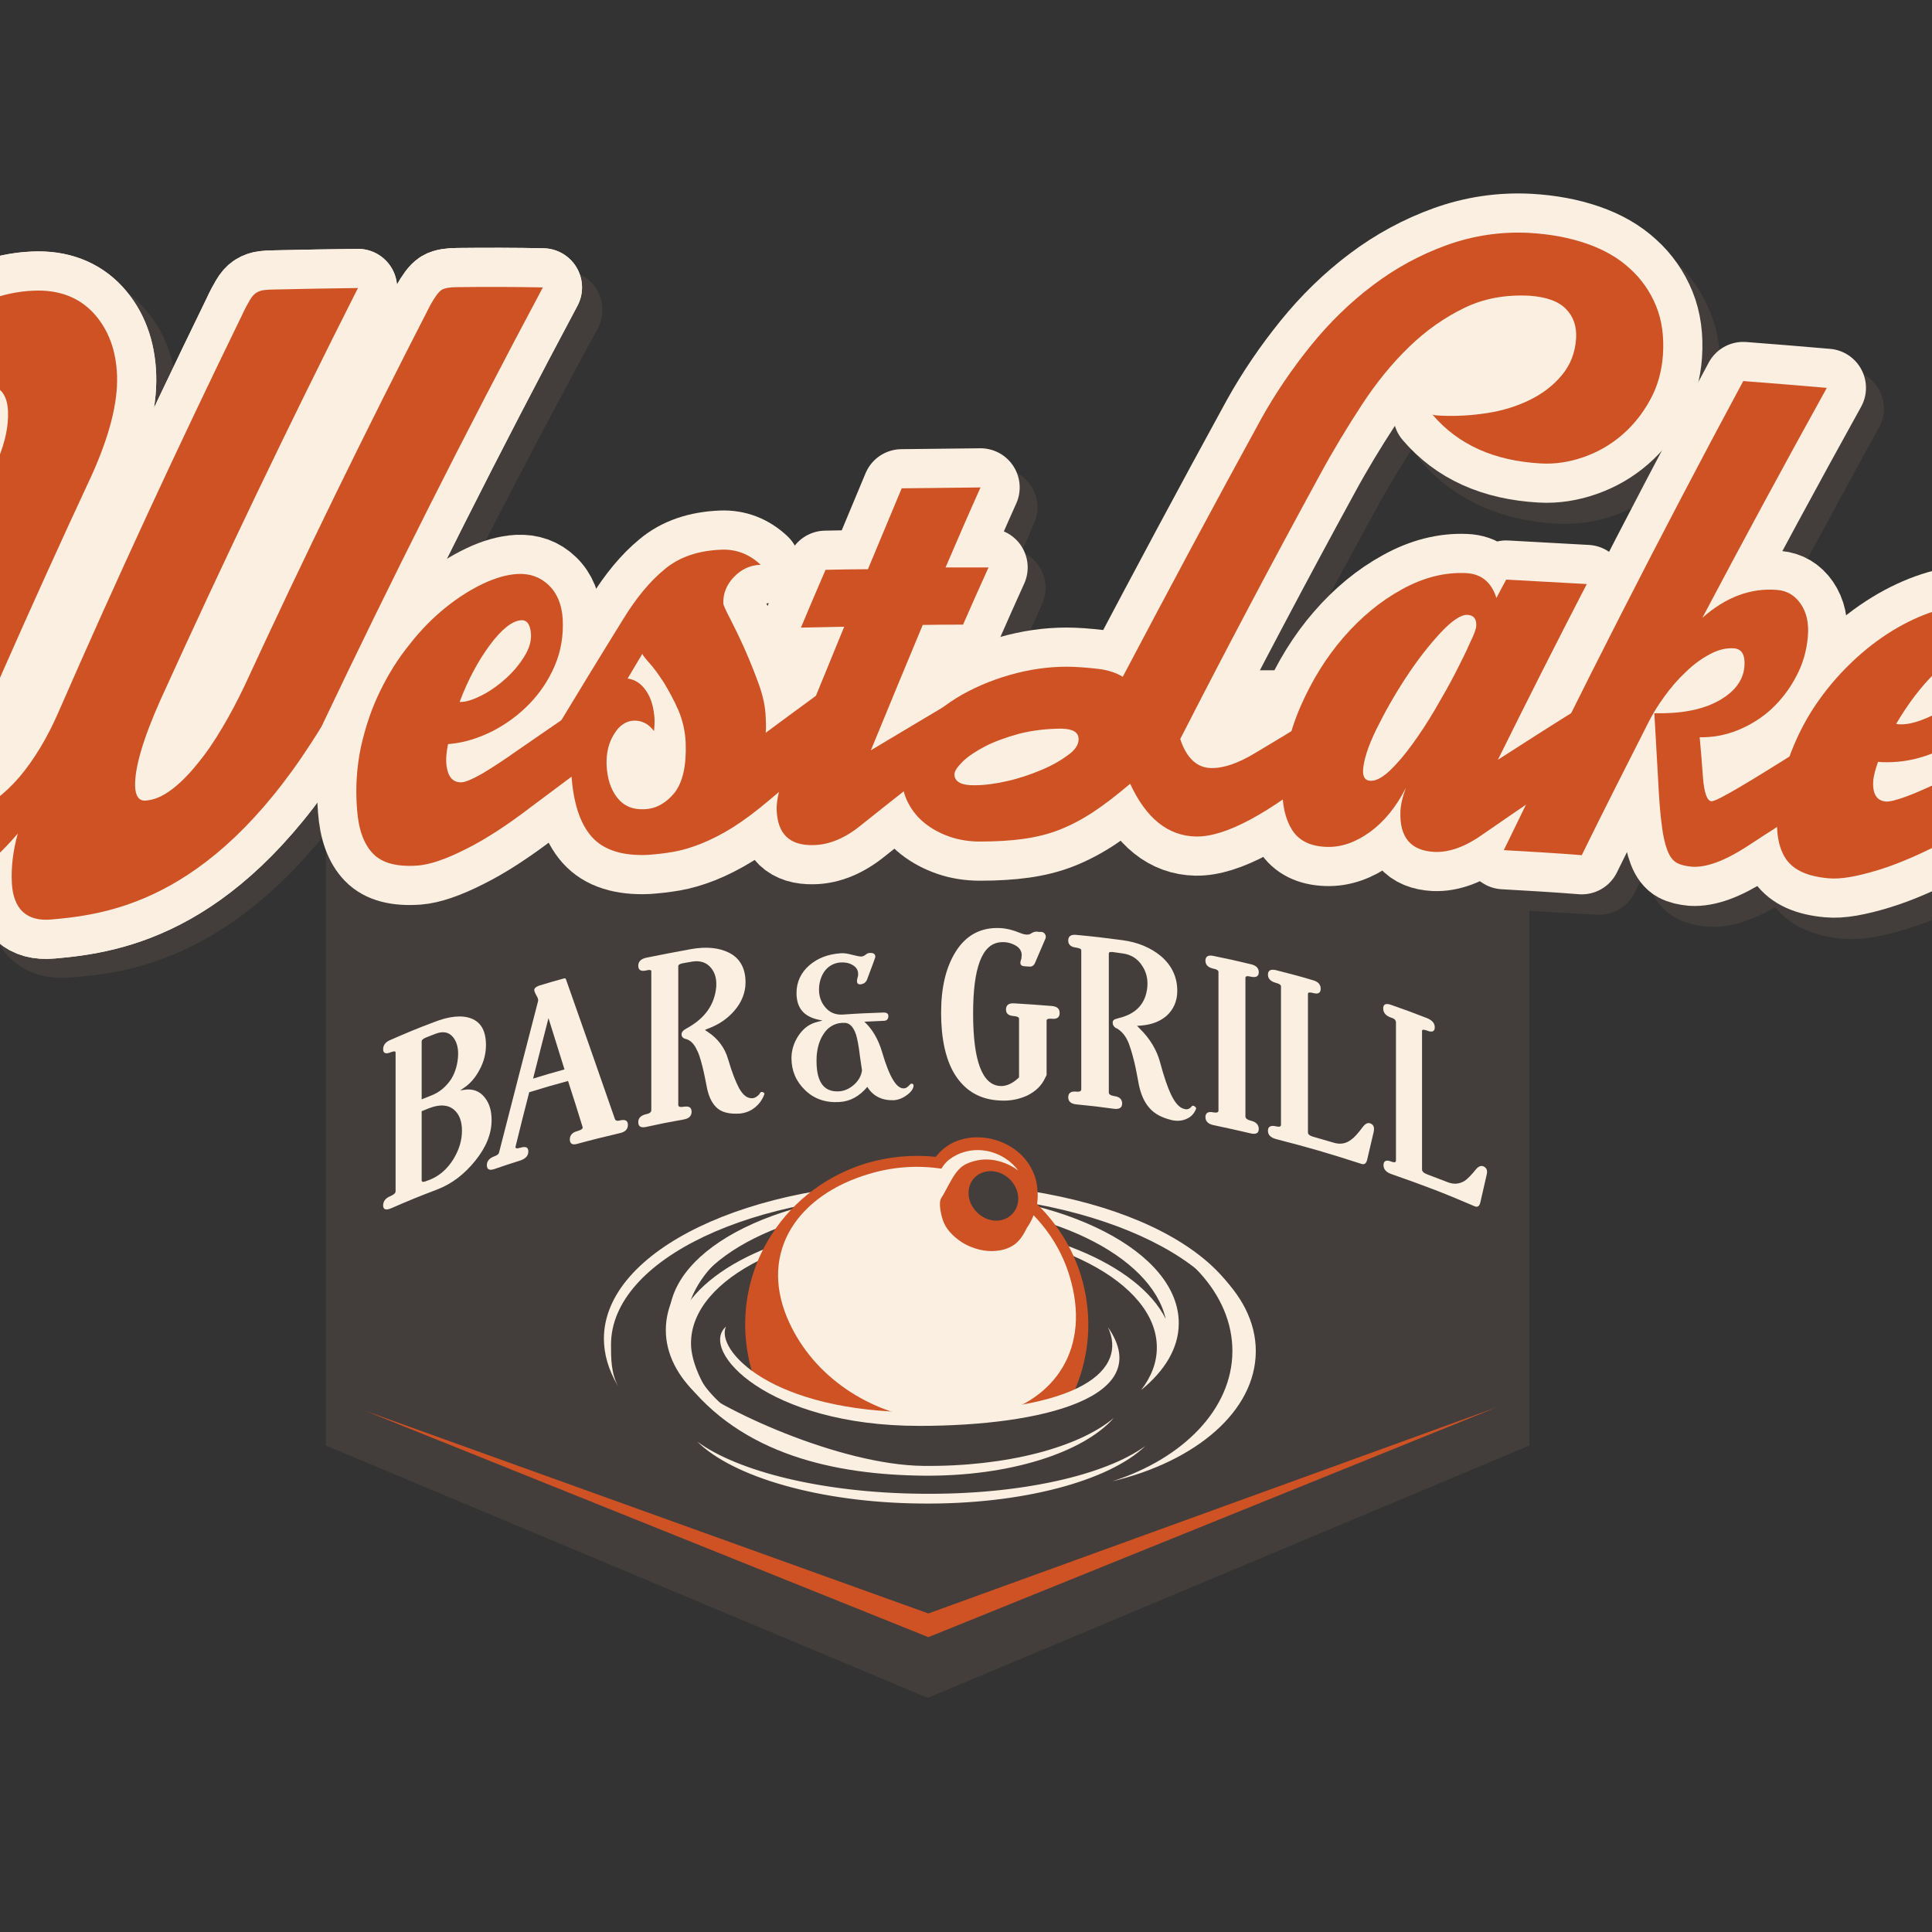
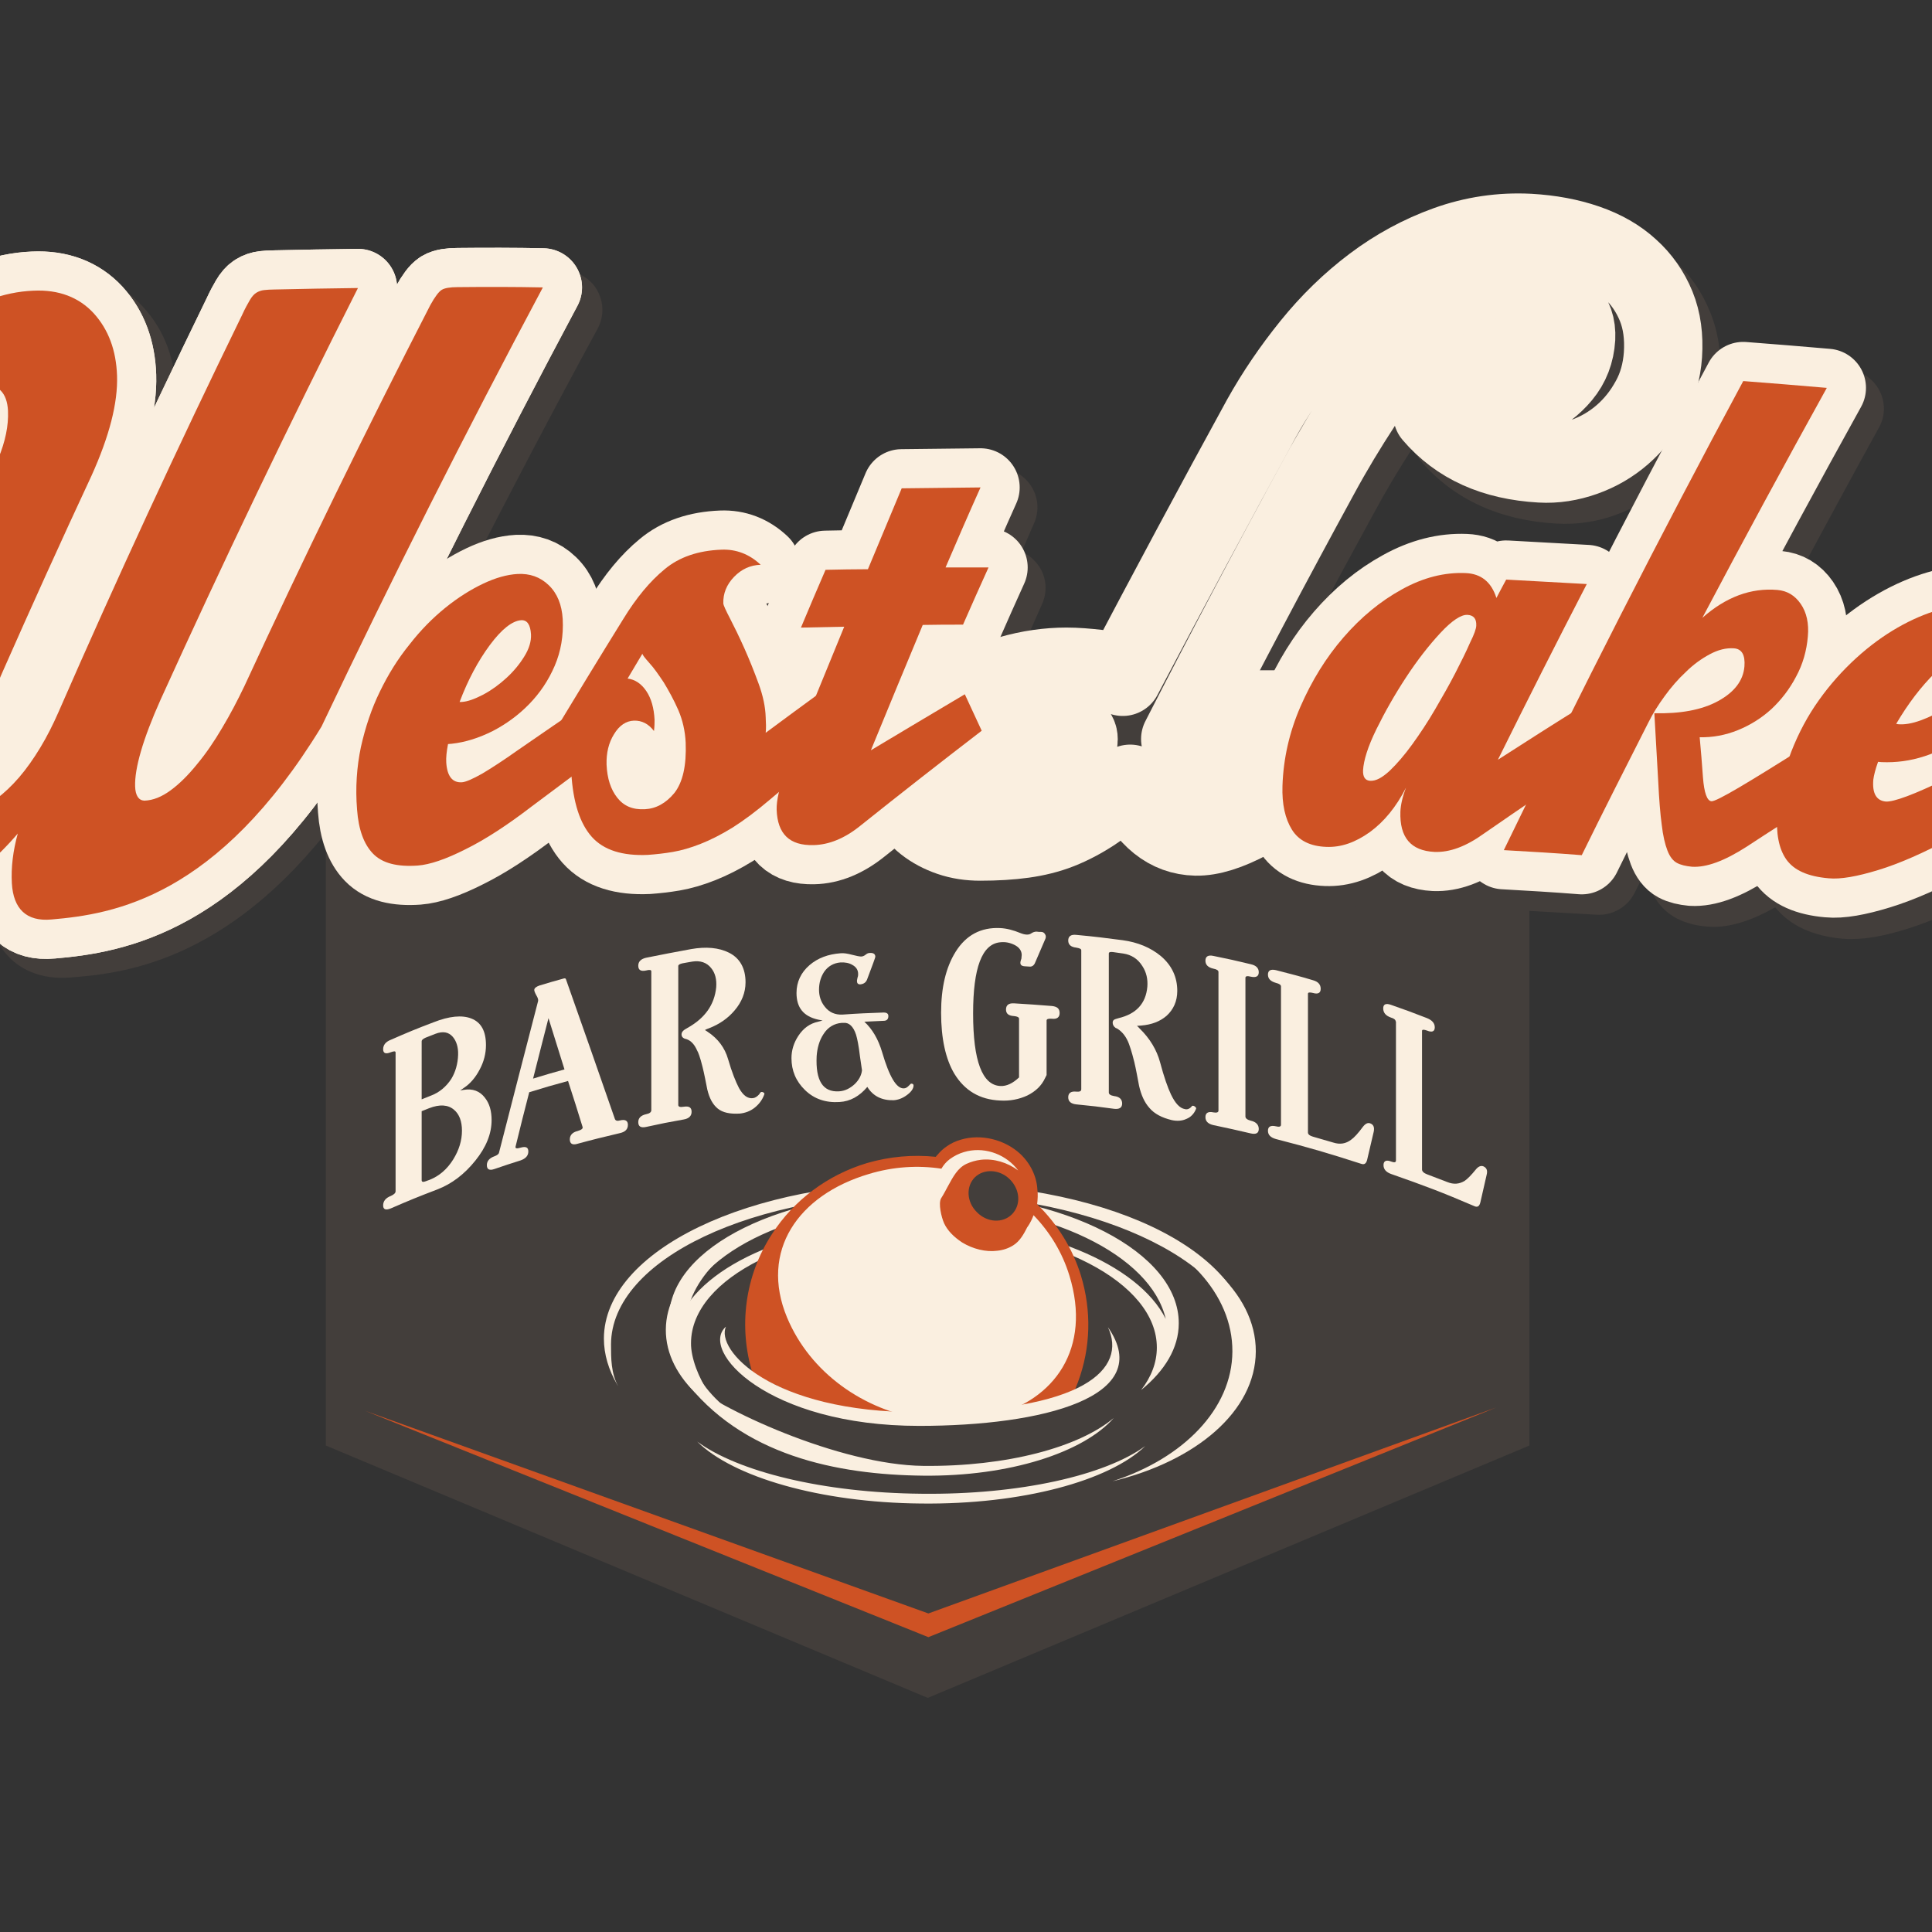
<svg xmlns="http://www.w3.org/2000/svg" version="1.1" id="layer" x="0px" y="0px" viewBox="0 0 652 652" style="enable-background:new 0 0 652 652;" xml:space="preserve">
  <rect x="0" y="0" width="652" height="652" fill="#333333" stroke="none" />
  <style type="text/css"> .st0{fill:#433E3B;} .st1{fill:none;stroke:#433E3B;stroke-width:1.283;stroke-miterlimit:22.926;} .st2{fill-rule:evenodd;clip-rule:evenodd;fill:#CE5224;} .st3{fill:#FAEFE0;} .st4{fill:#CE5224;} .st5{fill:none;stroke:#FAEFE0;stroke-width:26.435;stroke-linecap:round;stroke-linejoin:round;} .st6{fill-rule:evenodd;clip-rule:evenodd;fill:#FAEFE0;} </style>
  <polygon class="st0" points="467.3,217.8 449.2,225 434.6,222.3 410.8,233.6 393.1,228.2 382.9,229.5 362.1,223.7 357.3,218.2 313.1,207.4 268.9,218.2 264,223.7 243.2,229.5 233.1,228.2 215.4,233.6 191.5,222.3 176.9,225 158.8,217.8 110.7,198.4 110.7,487.4 313.1,572.3 515.5,487.4 515.5,198.4 " />
  <polygon class="st1" points="467.3,217.8 449.2,225 434.6,222.3 410.8,233.6 393.1,228.2 382.9,229.5 362.1,223.7 357.3,218.2 313.1,207.4 268.9,218.2 264,223.7 243.3,229.5 233.1,228.2 215.4,233.6 191.5,222.3 177,225 158.8,217.8 110.6,198.4 110.6,487.4 313.1,572.3 515.5,487.4 515.5,198.4 " />
  <polygon class="st2" points="313.3,544.5 123.2,476.1 313.3,552.5 504.9,475 " />
  <g>
    <path class="st3" d="M357.2,451.2c-0.1,12.6-20.2,22.5-44.9,22.3c-24.7-0.3-44.8-10.6-44.7-23.2c0.1-12.6,20.2-22.5,44.9-22.3 C337.3,428.3,357.3,438.6,357.2,451.2 M312.5,430.5c-20-0.2-36.3,8.7-36.4,19.9c-0.1,11.2,16.2,17.5,36.2,17.7s36.3-5.8,36.3-17 C348.7,439.9,332.5,430.7,312.5,430.5" />
    <path class="st3" d="M231.2,448.8c0.1-16,13.7-29.8,33.4-36.2c-23.3,5.6-39.8,19.6-39.9,36.1c-0.1,16.5,16.3,30.8,39.6,36.9 C244.6,478.9,231.1,464.9,231.2,448.8" />
    <path class="st3" d="M415.9,456.1c-0.1,19.4-16.6,36.1-40.5,43.8c28.3-6.8,48.3-23.7,48.4-43.8c0.1-20-19.8-37.4-48-44.8 C399.7,419.6,416,436.6,415.9,456.1" />
    <path class="st3" d="M311.6,494.7c-28.2-0.3-69.3-19.2-80.9-29.4c19.4,25.9,51.8,32.4,80.9,32.7c29.1,0.3,54-7.8,64.3-19.5 C364.2,488.4,339.8,495,311.6,494.7" />
    <path class="st3" d="M310.9,504.1c-33.2-0.3-61.9-7.5-75.6-17.6c12,11.9,41.3,20.6,75.5,20.9c34.2,0.4,63.6-7.7,75.7-19.4 C372.9,497.9,344.1,504.5,310.9,504.1" />
    <path class="st3" d="M311.6,432.9c-17-0.2-30.8,6.7-30.8,15.3c0,5.5,5.5,10.4,13.9,13.2c-5.3-2.7-8.7-6.6-8.6-10.9 c0-7.9,11.5-14.2,25.5-14.1c14.1,0.1,25.4,6.7,25.4,14.6c0,4.3-3.4,8.1-8.7,10.7c8.4-2.7,14-7.5,14.1-12.9 C342.4,440.2,328.6,433.1,311.6,432.9" />
    <path class="st3" d="M309.9,495.2c-17-0.2-32.7-2.7-45.6-6.9c12.2,5.5,28.1,8.9,45.6,9.1c17.4,0.2,33.4-2.9,45.6-8.1 C342.6,493.2,326.9,495.4,309.9,495.2" />
    <path class="st3" d="M239.2,469.9c-7.9-6.7-13.5-16.8-13.4-25.1c0.1-24,38.7-43,86.2-42.5c47.5,0.5,85.9,20.3,85.8,44.3 c0,8.3-4.7,16-12.7,22.5c3.4-4.4,5.3-9.2,5.3-14.3c0.1-22-35-40.2-78.4-40.7c-43.4-0.4-78.7,17.1-78.8,39.1 C233.1,458.2,235.9,465.4,239.2,469.9 M311.9,412.2c39.3,0.4,72.3,14.4,81.5,32.9c-4.9-21.5-39.5-38.5-81.5-38.9 c-42-0.4-76.8,15.9-81.9,37.3C239.5,425.1,272.6,411.8,311.9,412.2" />
    <path class="st3" d="M311.9,424.6c26.1,0.3,47.9,10.1,54.1,23.2c-3.2-15.2-26.2-27.1-54.1-27.4c-27.9-0.3-51,11.2-54.3,26.3 C263.8,433.7,285.8,424.3,311.9,424.6" />
    <path class="st3" d="M312.5,477.2c-11.6-0.1-22.4-2.4-31.2-6.2c8.4,5,19.3,8.1,31.2,8.2c11.9,0.1,22.8-2.8,31.3-7.6 C334.8,475.3,324.1,477.4,312.5,477.2" />
    <path class="st3" d="M312.5,470.4c-10.3-0.1-19.7-2.4-27.5-6.2c7.4,5,17,8.1,27.5,8.2c10.5,0.1,20.2-2.8,27.6-7.7 C332.3,468.4,322.7,470.5,312.5,470.4" />
    <path class="st3" d="M311.4,435c5.6,0.1,10.8,0.8,15.1,2.1c-4-1.7-9.3-2.7-15.1-2.8c-5.8-0.1-11,0.9-15.1,2.5 C300.6,435.6,305.8,435,311.4,435" />
    <path class="st3" d="M355.7,416.5c-11.8-5-27-8-43.7-8.2c-16.7-0.2-32,2.6-43.8,7.3c12-4.1,27.2-6.4,43.8-6.3 C328.6,409.5,343.8,412.2,355.7,416.5" />
    <path class="st3" d="M331.7,448.7c0,5.8-9.4,10.4-20.8,10.3c-11.5-0.1-20.8-4.9-20.7-10.8c0-5.8,9.4-10.4,20.8-10.3 C322.5,438.1,331.8,442.9,331.7,448.7 M311,439.2c-10.1-0.1-18.4,4-18.4,9.1c0,5.1,8.2,9.4,18.3,9.5c10.1,0.1,18.4-4,18.4-9.1 C329.3,443.6,321.1,439.3,311,439.2" />
    <path class="st3" d="M208.6,467.8c-2.4-4.4-2.4-9.4-2.4-14.1c0.1-28.7,48-51.4,107-50.8c59,0.6,106.7,24.3,106.5,53 c0,4.7-0.4,9.5-2.9,13.8l0.6-0.2c3-4.9,4.7-10.1,4.7-15.5c0.1-29.7-43.3-54.1-108.9-54.9c-60.3-0.7-109.3,23-109.4,52.6 c0,5.4,1.6,10.6,4.5,15.6L208.6,467.8z" />
    <path class="st3" d="M343.2,438c0.6-0.4,6.5,1.1,7.3,0.9c0.8-0.2-12.2-11.1-34.4-11.8c-21.8-0.7-34,5.5-33.4,6.2 c0.6,0.6,5.5-1.3,5.5-0.2c0,0.7-1.5,2.8-2.7,4.3c-6.5,3.3-10.6,8-10.6,13.2c-0.1,10.4,16,19,35.8,19.2c19.8,0.2,35.9-8.1,35.9-18.4 c0-2.8-1.1-5.4-3.2-7.8C340.8,439.3,342,438.9,343.2,438 M310.7,468.9c-18.9-0.2-34.2-8.4-34.1-18.3c0-9.9,15.4-17.8,34.3-17.6 c18.9,0.2,34.2,8.4,34.1,18.3C345,461.2,329.6,469.1,310.7,468.9" />
    <path class="st3" d="M321.4,448.7c0,3-4.8,5.3-10.6,5.3c-5.8-0.1-10.6-2.5-10.6-5.5c0-3,4.8-5.3,10.6-5.3 C316.7,443.3,321.4,445.8,321.4,448.7 M310.8,444.6c-4.3,0-7.9,1.7-7.9,3.9c0,2.2,3.5,4,7.9,4.1c4.4,0,7.9-1.7,7.9-3.9 C318.7,446.5,315.2,444.7,310.8,444.6" />
    <path class="st3" d="M271.9,474.5c-2.7-0.5-15.8-11.9-13.9-37.3c1.9-25.3,14.3-43.5,57.3-44c0,0,13.4-12.9,23.9-4.3 c10.5,8.6,7.2,19.6,7.2,19.6s21.5,12.9,19.1,39.7c-2.4,26.8-13.4,27.2-13.4,27.2S322.6,484.6,271.9,474.5" />
    <path class="st4" d="M258.8,475.4c13.8,2.3,31.2,3.6,50.1,3.6c0.9,0,1.8,0,2.8,0c-20.2-3-38.3-15.7-46.1-34.4 c-9.3-22.4,3.7-41.3,27.6-48.4c8.2-2.5,16.6-3,24.5-1.8c0.7-1.2,1.6-2.3,2.8-3.2c1.5-1.1,3.1-1.9,4.8-2.4 c6.3-1.9,13.3,0.3,17.6,5.3c0.2,0.3,0.5,0.6,0.7,0.9c-3.6-2.7-8.2-4.1-12.6-3.6c-1.7,0.2-3.4,0.7-4.9,1.4c-2.9,1.4-4.4,4.2-6.3,7.7 c-0.6,1.1-1.3,2.5-2.2,3.9c-1,1.7,0.1,6.4,1,8.4c1.1,2.4,3.2,4.6,6.1,6.5c3.6,2.2,8,3.3,11.8,2.8c2-0.2,3.8-0.8,5.4-1.8 c2.3-1.4,3.7-4,4.8-6.2l0.1-0.1c0.9-1.3,1.5-2.6,2-3.9c5.4,5.6,9.7,12.5,12.1,20.4c7.5,24.4-4.8,42.2-26.3,47.4 c9.3-0.6,17.8-1.6,25.2-2.9c1.5-2.7,2.9-5.6,4-8.6c4.3-11.6,4.6-24,1-35.9c-2.8-9.1-7.9-17.4-14.8-24.1c0.2-1.7,0.3-3.3,0.1-4.8 c-0.2-4.5-2.3-8.9-5.8-12.2c-5.3-4.9-13.3-6.8-20-4.8c-1.7,0.5-3.3,1.2-4.7,2.2c-1.2,0.8-2.3,1.8-3.2,2.9c-0.2,0.2-0.4,0.4-0.6,0.7 c-7.8-0.8-15.6-0.1-23.2,2.1c-13.3,4-24.7,12.5-32.1,24c-9.1,14-11.4,31.2-6.5,47.1C255.1,468.1,256.8,471.9,258.8,475.4" />
    <path class="st0" d="M340.8,398c3.5,3.5,3.8,8.7,0.7,11.8c-3.1,3.1-8.4,2.8-11.8-0.7c-3.5-3.4-3.8-8.7-0.7-11.8 C332.1,394.3,337.4,394.6,340.8,398" />
    <path class="st0" d="M249.8,460.8c0,0,28.3,19.1,62.6,19.1c34.3,0,57.2-13.1,57.2-13.1l-3.9,12.1l-53,9.8l-45.2-5.5l-21.6-16.1 L249.8,460.8z" />
    <path class="st3" d="M310.2,476.6c-50.4,0-68.8-21.3-65.2-28.9c-9.2,8,13.9,33.5,65.2,33.5c41.7,0,80.1-9.8,63.7-33.3 C380.4,461.8,366.2,476.6,310.2,476.6" />
    <path class="st3" d="M163.6,370.4c1.6,2,2.3,4.5,2.3,7.6c0,4.6-1.8,9.1-5.5,13.7c-3.7,4.6-7.9,7.8-12.8,9.7 c-6.3,2.4-9.5,3.7-15.7,6.4c-1.7,0.7-2.6,0.4-2.6-1c0-1.4,0.8-2.5,2.6-3.2c1.1-0.5,1.6-1,1.6-1.6v-46.8c0-0.5-0.5-0.5-1.6-0.1 c-1.7,0.7-2.6,0.4-2.6-1c0-1.4,0.8-2.5,2.6-3.2c5.7-2.5,8.6-3.7,14.4-5.9c5.3-2.1,9.6-2.5,12.7-1.3c3.4,1.3,5,4.3,5,9 c0,2.8-0.7,5.6-2.1,8.2c-1.4,2.7-3.2,4.8-5.3,6.2c-0.5,0.4-0.8,0.5-1.3,0.9c0.5-0.1,0.7-0.1,1.2-0.2 C159.5,367.3,161.9,368.2,163.6,370.4 M152.3,364.1c1.4-2.3,2.2-5.1,2.3-8.1c0.1-2.6-0.6-4.7-1.8-6.1c-1.4-1.6-3.3-2-5.9-1 c-1.3,0.5-2,0.8-3.3,1.3c-0.9,0.4-1.3,0.8-1.3,1.2V371c1.2-0.5,1.8-0.7,3-1.2C148.3,368.7,150.6,366.7,152.3,364.1 M153.2,374.5 c-2-1.7-4.8-1.9-8.4-0.5c-1,0.4-1.5,0.6-2.5,1v23.3c0,0.6,0.5,0.7,1.5,0.3c0.4-0.2,0.6-0.2,1.1-0.4c3.3-1.3,6-3.6,8.1-7 c1.9-3.1,2.9-6.3,2.9-9.6C155.9,378.4,155,376,153.2,374.5" />
    <path class="st3" d="M192.3,384.5c0-1.4,0.9-2.4,2.6-2.8c1.3-0.4,1.9-0.8,1.7-1.4c-1.9-6.2-2.9-9.3-4.9-15.5 c-5.2,1.4-7.9,2.2-13.1,3.8c-1.9,7.3-2.8,11-4.6,18.3c-0.2,0.7,0.4,0.8,1.7,0.4c1.8-0.5,2.6-0.1,2.6,1.3c0,1.4-0.9,2.4-2.6,3 c-3.5,1.1-5.3,1.7-8.8,2.9c-1.7,0.6-2.6,0.2-2.6-1.3c0-1.4,0.9-2.4,2.6-3c0.8-0.3,1.4-0.7,1.5-1.2c5.3-20.6,7.9-30.8,13.2-51.2 c0.1-0.4-0.1-1.1-0.6-1.9c-0.5-0.9-0.7-1.5-0.7-1.8c0-0.6,0.6-1.1,1.7-1.5c3.3-1,5-1.5,8.3-2.4c0.4-0.1,0.6,0,0.7,0.3 c6.6,18.7,9.9,28.1,16.5,47.1c0.2,0.6,0.8,0.8,1.8,0.5c1.7-0.4,2.6,0.1,2.6,1.5c0,1.5-0.9,2.4-2.7,2.8c-5.9,1.4-8.8,2.1-14.7,3.7 C193.2,386.4,192.3,386,192.3,384.5 M185.1,343.6c-2.1,8.1-3.1,12.2-5.2,20.4c4.2-1.3,6.3-1.9,10.6-3.1 C188.3,353.9,187.2,350.4,185.1,343.6" />
    <path class="st3" d="M233.2,320.3c5.1-0.9,9.4-0.5,12.8,1.2c3.8,1.9,5.6,5.4,5.6,10c0,3.5-1.3,6.7-3.7,9.5c-2.2,2.6-5,4.6-8.6,6 c-0.6,0.2-0.8,0.3-1.4,0.6l0.9,0.6c3.5,2.3,5.8,5.4,6.9,9.2c1.3,4.5,2.6,7.7,3.7,9.8c1.4,2.5,2.9,3.6,4.7,3.4 c0.8-0.1,1.5-0.6,2.2-1.4c0.1-0.1,0.1-0.2,0.2-0.4c0.3-0.3,0.6-0.4,1-0.2c0.4,0.2,0.6,0.4,0.4,0.8c-0.6,1.7-1.7,3.2-3.2,4.4 c-1.5,1.2-3.2,1.8-5,2c-3.3,0.2-5.8-0.3-7.5-1.7c-1.7-1.4-2.8-3.5-3.5-6.4c-0.5-2.5-1-5.2-1.6-7.6c-0.8-3.3-1.6-5.3-1.8-5.5 c-0.9-2.1-2.1-3.4-3.6-3.9c-0.3-0.1-0.4-0.1-0.7-0.2c-0.7-0.3-1-0.8-1-1.4c0-0.6,0.3-1.1,1-1.6c0.4-0.2,0.6-0.4,1-0.6 c5.9-3.3,9.1-7.8,9.7-13.7c0.2-2.6-0.3-4.8-1.7-6.5c-1.5-1.9-3.7-2.6-6.3-2.2c-1.4,0.2-2.1,0.4-3.4,0.6c-0.9,0.2-1.4,0.5-1.4,0.9 c0,18.7,0,28.1,0,46.9c0,0.6,0.6,0.8,1.8,0.6c1.8-0.3,2.7,0.2,2.7,1.7c0,1.4-0.9,2.3-2.7,2.6c-5.1,0.9-7.6,1.4-12.6,2.5 c-1.8,0.4-2.7-0.1-2.7-1.6c0-1.4,0.9-2.3,2.7-2.7c1.1-0.2,1.7-0.7,1.7-1.3v-46.9c0-0.5-0.6-0.6-1.7-0.3c-1.8,0.4-2.7-0.1-2.7-1.6 c0-1.4,0.9-2.3,2.7-2.7C224.1,322,227.2,321.4,233.2,320.3" />
    <path class="st3" d="M278.4,339.8c1.5,1.9,3.5,2.7,5.9,2.6c5.6-0.4,8.4-0.5,13.9-0.7c1.1,0,1.6,0.4,1.6,1.2c0,1-0.5,1.6-1.6,1.6 c-2.6,0.1-3.9,0.2-6.5,0.3c2.7,2.5,4.7,5.9,6,10.3c2.4,8.2,4.8,12.3,7.3,12.2c0.6,0,1.1-0.3,1.6-0.8c0.5-0.5,0.8-0.8,0.9-0.8 c0.5,0,0.8,0.2,0.8,0.6c0,1.1-0.8,2.2-2.3,3.3c-1.5,1.1-3,1.6-4.4,1.7c-4,0.1-7-1.4-8.9-4.5c-2.7,3.2-5.8,4.9-9.4,5.1 c-4.6,0.3-8.5-1-11.6-4c-3.1-3-4.6-6.6-4.6-10.8c0-2.7,0.8-5.2,2.3-7.5c1.7-2.6,3.9-4.2,6.7-4.8c0.6-0.2,0.9-0.2,1.5-0.4 c-0.6-0.1-0.9-0.2-1.5-0.3c-4.9-1.1-7.3-4-7.3-9c0-3.7,1.5-6.9,4.4-9.4c2.8-2.4,6.3-3.7,10.5-4c1-0.1,2.3,0.1,3.8,0.5 c1.5,0.4,2.6,0.6,3.1,0.6c0.5,0,1-0.2,1.5-0.6c0.5-0.4,0.9-0.6,1.4-0.6c1.3-0.1,1.9,0.4,1.9,1.3c0,0.2-0.9,2.7-2.8,7.7 c-0.4,1-1.2,1.5-2.3,1.6c-0.8,0-1.1-0.4-1.1-1.2c0-0.2,0.1-0.6,0.2-1.1c0.2-0.5,0.2-0.9,0.2-1.2c0-1.4-0.7-2.4-2-3.1 c-1-0.6-2.4-0.9-4-0.8c-2.3,0.2-4.2,1.3-5.5,3.2c-1.1,1.7-1.7,3.7-1.7,6C276.4,336.1,277,338.1,278.4,339.8 M284,345.2 c-2.4,0.2-4.6,1.4-6.1,3.8c-1.4,2.1-2.1,4.7-2.3,7.4c-0.4,8.3,2.1,12.2,7.5,11.9c2-0.1,3.8-1,5.4-2.5c1.4-1.4,2.2-2.9,2.4-4.6 c-0.3-1.9-0.4-2.9-0.7-4.8c-0.4-3.5-0.9-5.9-1.3-7.2c-0.9-2.8-2.4-4.2-4.2-4C284.4,345.2,284.3,345.2,284,345.2" />
    <path class="st3" d="M344.8,322.3c0-1.4-0.8-2.6-2.4-3.4c-1.6-0.8-3.2-1.1-4.9-0.9c-6.1,0.6-9.1,8.6-9.1,24 c0,16.1,3.1,24.2,9.2,24.5c2.1,0.1,4.2-0.9,6.3-2.9v-19.8c0-0.5-0.6-0.8-1.7-0.9c-1.8-0.1-2.7-0.8-2.7-2.2c0-1.5,0.9-2.2,2.7-2.1 c5.1,0.3,7.7,0.5,12.8,0.9c1.8,0.2,2.6,0.9,2.6,2.4c0,1.4-0.9,2.1-2.6,1.9c-1.2-0.1-1.8,0.1-1.8,0.6v18.4c-0.2,0.4-0.3,0.6-0.5,1 c-1.2,2.6-3.2,4.5-6,5.9c-2.8,1.3-5.9,1.9-9.2,1.7c-6.8-0.3-11.9-3.3-15.4-9c-3-5-4.5-12-4.5-20.6c0-8.5,1.6-15.3,4.9-20.6 c3.5-5.6,8.5-8.3,15-8c2.2,0.1,4.5,0.7,6.9,1.7c1.5,0.6,2.8,0.7,3.6,0.1c0.6-0.4,1.2-0.6,1.8-0.6c0.6,0.1,1,0.1,1.6,0.1 c0.6,0,1,0.3,1.3,0.8c0.3,0.5,0.3,1,0.1,1.5c-1.4,3.2-2,4.7-3.4,7.9c-0.4,1.1-1.1,1.6-2,1.5c-0.6,0-1-0.1-1.6-0.1 c-1.3-0.1-1.7-0.7-1.3-2c0.1-0.2,0.1-0.4,0.2-0.6C344.7,323,344.8,322.7,344.8,322.3" />
    <path class="st3" d="M378.9,317.3c5.1,0.7,9.4,2.5,12.8,5.3c3.8,3.2,5.6,7.2,5.6,11.8c0,3.5-1.3,6.3-3.6,8.4c-2.2,1.9-5,3-8.6,3.3 l-1.4,0.1c0.4,0.4,0.6,0.5,0.9,0.9c3.5,3.4,5.8,7.3,6.9,11.4c1.3,4.9,2.6,8.6,3.7,10.9c1.4,2.9,2.9,4.6,4.7,4.9 c0.8,0.2,1.5-0.1,2.1-0.7c0.1-0.1,0.1-0.2,0.2-0.3c0.2-0.2,0.6-0.2,1,0.1c0.4,0.3,0.6,0.6,0.4,0.9c-0.6,1.5-1.7,2.7-3.2,3.3 c-1.5,0.7-3.2,0.8-5,0.4c-3.3-0.8-5.8-2.1-7.5-4.1c-1.7-1.9-2.8-4.4-3.5-7.5c-0.5-2.6-1-5.5-1.6-8c-0.9-3.7-1.7-5.8-1.8-6.1 c-0.9-2.4-2.2-4-3.7-5c-0.3-0.2-0.5-0.3-0.8-0.4c-0.7-0.5-1-1.1-1-1.8c0-0.6,0.3-1,1-1.2c0.4-0.1,0.6-0.2,1-0.3 c5.9-1.4,9.2-4.9,9.7-10.6c0.2-2.5-0.3-4.9-1.7-7c-1.5-2.4-3.7-3.8-6.4-4.2c-1.4-0.2-2.1-0.3-3.5-0.5c-0.9-0.1-1.4,0-1.4,0.5v46.9 c0,0.6,0.6,1,1.8,1.2c1.8,0.2,2.7,1.1,2.7,2.5c0,1.4-0.9,2-2.7,1.8c-5.1-0.7-7.6-1-12.8-1.5c-1.8-0.2-2.7-1-2.7-2.4 c0-1.4,0.9-2.1,2.7-1.9c1.1,0.1,1.7-0.1,1.7-0.8v-46.9c0-0.5-0.6-0.7-1.7-0.9c-1.8-0.2-2.7-1-2.7-2.4c0-1.4,0.9-2.1,2.7-1.9 C369.7,316.1,372.8,316.5,378.9,317.3" />
    <path class="st3" d="M424.8,328.1c0,1.4-0.9,1.9-2.7,1.5c-1.2-0.3-1.8-0.2-1.8,0.4v46.8c0,0.6,0.6,1.1,1.8,1.4 c1.8,0.4,2.7,1.4,2.7,2.8c0,1.4-0.9,1.9-2.7,1.5c-5-1.2-7.5-1.7-12.6-2.8c-1.8-0.4-2.7-1.3-2.7-2.7c0-1.4,0.9-2,2.7-1.6 c1.1,0.2,1.7,0,1.7-0.6V328c0-0.5-0.6-0.9-1.7-1.1c-1.8-0.4-2.7-1.3-2.7-2.7s0.9-2,2.7-1.6c5,1,7.6,1.6,12.6,2.8 C423.9,325.8,424.8,326.7,424.8,328.1" />
    <path class="st3" d="M432.3,332.9c0-0.5-0.5-0.9-1.7-1.2c-1.8-0.5-2.7-1.4-2.7-2.8c0-1.4,0.9-1.9,2.7-1.5c5,1.3,7.5,1.9,12.5,3.4 c1.8,0.5,2.6,1.5,2.6,2.9c0,1.4-0.9,1.9-2.6,1.4c-1.2-0.3-1.7-0.2-1.7,0.3v46.8c0,0.6,0.6,1.1,1.7,1.4c2.8,0.8,4.2,1.2,6.9,2 c2.2,0.7,4.2,0.4,6-1c1-0.7,2.3-2.1,4-4.4c0.8-1,1.6-1.4,2.4-1.1c1.1,0.4,1.5,1.3,1.2,2.8c-0.9,3.8-1.3,5.6-2.2,9.4 c-0.3,1.3-0.9,1.8-1.9,1.5c-11.5-3.7-17.3-5.4-28.9-8.4c-1.8-0.5-2.7-1.4-2.7-2.8c0-1.4,0.9-1.9,2.7-1.5c1.1,0.3,1.7,0.1,1.7-0.5 V332.9z" />
    <path class="st3" d="M471,344.7c0-0.5-0.5-1-1.6-1.3c-1.7-0.6-2.6-1.6-2.6-3.1c0-1.4,0.9-1.8,2.6-1.2c4.9,1.7,7.3,2.6,12.2,4.5 c1.7,0.7,2.6,1.7,2.6,3.1c0,1.4-0.9,1.8-2.6,1.1c-1.1-0.4-1.7-0.4-1.7,0.1v46.8c0,0.6,0.6,1.2,1.7,1.6c2.7,1,4.1,1.6,6.8,2.6 c2.2,0.9,4.1,0.7,5.9-0.4c0.9-0.6,2.2-1.9,3.9-4c0.8-0.9,1.6-1.2,2.4-0.9c1.1,0.5,1.5,1.4,1.1,2.9c-0.8,3.7-1.3,5.5-2.1,9.2 c-0.3,1.3-0.9,1.8-1.9,1.4c-11.2-4.8-16.8-6.9-28.2-10.9c-1.7-0.6-2.6-1.6-2.6-3c0-1.4,0.9-1.9,2.6-1.2c1.1,0.4,1.6,0.3,1.6-0.4 V344.7z" />
    <path class="st0" d="M705.4,272.7c-1.2-5.8-2.4-11.6-3.6-17.5c-0.8-4-3.4-7.3-7-9.1c-0.3-0.1-0.5-0.3-0.8-0.4 c2.2-4.7,3.6-9.8,4.2-15.2c1.1-10.3-2.3-17.3-5.4-21.4c-4.6-6.1-11.2-9.8-19-10.6c-5.3-0.5-11.1,0.1-17.2,1.9 c-4.1,1.2-8.3,2.8-12.5,4.9v16.6h-30.6v-27.5c-1.9-0.7-3.9-1.2-5.9-1.4c8.8-16.3,17.6-32.6,26.5-48.7c2.2-3.9,2.2-8.7,0.1-12.6 c-2.1-4-6.1-6.6-10.5-7c-9.4-0.8-18.9-1.6-28.3-2.3c-5.2-0.4-10.2,2.3-12.7,6.9c-1.2,2.2-2.3,4.5-3.5,6.7c0.6-2.7,1.1-5.5,1.3-8.3 c0.5-8-0.6-15.5-3.3-22.2c-2.7-6.8-6.8-12.8-12.3-17.7c-5.2-4.7-11.6-8.4-19.1-11c-7-2.4-14.7-3.9-22.9-4.3 c-11.5-0.6-22.6,1-33.1,4.8c-10,3.7-19.6,8.8-28.3,15.3c-8.5,6.4-16.4,14-23.4,22.6c-6.7,8.3-12.8,17.2-17.9,26.5c0,0,0,0,0,0.1 c-14.2,25.7-28.2,51.9-41.8,78c-0.1,0-0.1,0-0.1,0c-4.1-0.5-8.2-0.8-12.1-0.8h-0.3c-7.3,0-14.8,1.1-22.4,3.2 c2.7-6.1,5.5-12.2,8.2-18.4c1.8-4.1,1.5-8.8-1-12.6c-1.5-2.2-3.5-4-5.9-5c1.4-3.2,2.8-6.5,4.2-9.7c1.8-4.1,1.4-8.8-1.1-12.6 c-2.5-3.7-6.7-6.1-11.1-6c-8.9,0.1-17.8,0.2-26.7,0.3c-5.2,0.1-9.9,3.3-12,8.1c-2.7,6.5-5.4,12.9-8.1,19.4c-1.9,0-3.8,0.1-5.7,0.1 c-4.1,0.1-7.8,2.1-10.3,5.2c-0.6-1.1-1.5-2.2-2.4-3.1c-6.4-5.9-14.2-8.9-22.7-8.6c-10.8,0.4-20,3.6-27.2,9.6 c-2.5,2.1-5,4.5-7.3,7.2v21.8h-27.4v-30.3c-2.3-0.4-4.6-0.6-7-0.5c-5.3,0.3-10.9,1.9-16.6,4.6c-2,0.9-3.9,2-5.9,3.2 c14.4-28.2,29.1-56.3,44.2-84c2.2-4.1,2.1-9-0.2-13c-2.3-4-6.6-6.5-11.2-6.5c-9.6-0.1-19.3-0.2-28.9-0.3c-4.8-0.1-8.5,0.7-11.6,2.4 v36.8h-34V91.4c-5.5,0.1-10.9,0.1-16.4,0.2c-2,0-3.5,0.1-4.8,0.3c-2.9,0.3-5.6,1.3-8.1,2.8c-2.5,1.6-4.7,3.9-6.5,6.9 c-0.9,1.5-1.9,3.3-3.1,5.8c-6.1,12.3-12.2,24.6-18.2,37c0.6-3.9,0.9-7.6,0.8-11.1c-0.3-11.9-4-21.9-11.2-29.7 c-7.6-8.4-18.2-12.5-30.5-12c-6.5,0.3-12.9,1.5-19,3.7c-6.2,2.2-12.2,5.6-18.1,10.1c-5.6,4.3-11.2,9.9-16.7,16.7 c-5.3,6.5-10.7,14.5-16.2,23.8c-3,5.2-2.2,11.7,2,16c3.9,4,7.8,7.9,11.7,11.9c2.8,2.9,6.8,4.3,10.8,3.9c4-0.4,7.6-2.7,9.8-6.1 c3.7-5.9,7-10.7,9.6-14.2c1.1-1.5,2-2.6,2.9-3.6c-0.2,0.7-0.5,1.4-0.8,2.1c-2.2,5.2-5.3,12-9.6,21.4 c-12.5,27.9-24.8,56.4-36.6,84.5c-9.1,21.6-13.1,37.2-12.5,47.8c1,14.5,10.8,23.6,25.4,23.6c0.8,0,1.5,0,2.3-0.1 c4.6-0.3,9.7-1.7,15.5-4.2c5-2.2,10.1-5.1,15.2-8.5c1.7-1.2,3.5-2.4,5.2-3.7c1.6,3.4,3.7,5.8,5.5,7.4c3.5,3.1,9.6,6.5,19.3,5.8 c16.4-1.3,52.7-4.2,89.5-52.7c0.1,1.3,0.1,2.6,0.2,3.9c0.8,9.9,3.8,17.7,9.1,23.1c5.2,5.4,12.6,8.1,21.8,8.1c1.2,0,2.4,0,3.7-0.1 c5.8-0.4,12.5-2.6,21-6.8c6.8-3.4,14.1-8.1,22.1-14.1c1.3,2.5,2.9,4.8,4.7,6.9c6.3,6.9,15.3,10.5,26.8,10.5c0.9,0,1.8,0,2.7-0.1 c3.2-0.1,6.6-0.5,10.1-1.1c3.7-0.7,7.7-1.8,11.8-3.4c4.1-1.6,8.3-3.7,12.9-6.5c0.2-0.1,0.4-0.3,0.6-0.4c4.4,5.2,11,8.1,19.1,8.1 c0.3,0,0.6,0,0.9,0c8.2-0.2,16.2-3.4,23.7-9.4c1.1-0.9,2.2-1.8,3.4-2.6c0.8,0.8,1.6,1.5,2.5,2.2c3.6,2.8,7.8,5.1,12.4,6.6 c4.5,1.5,9.2,2.3,14.2,2.3h0.3c6,0,11.5-0.4,16.3-1c5.4-0.7,10.5-2.1,15.3-3.9c4.7-1.8,9.3-4.3,13.8-7.3c0.6-0.4,1.2-0.8,1.9-1.3 c8.3,9.2,17.7,11.6,25.1,11.7c6.8,0.1,14.2-1.9,22.8-6.2c4.7,6,12,9.5,20.8,9.8c6.7,0.2,13.1-1.5,19.3-5.2c4.1,4.1,10,6.6,17,6.9 c0.4,0,0.9,0,1.3,0c4.7,0,9.6-1.1,14.6-3.4c2.1,1.6,4.7,2.6,7.4,2.7c8.8,0.5,17.5,1,26.3,1.5c5.3,0.3,10.3-2.6,12.7-7.3 c1.2-2.3,2.3-4.7,3.5-7c0.4,1.6,0.9,3.1,1.4,4.5c2,5.2,5.2,8.9,9.5,11.1c2.9,1.5,6.3,2.4,10.2,2.7c0.7,0,1.3,0.1,2,0.1 c6.2,0,13.1-2.2,20.9-6.6c4.9,6.1,12.6,9.7,22.8,10.6c1,0.1,1.9,0.1,3,0.1c5.2,0,11.3-1.1,18.9-3.5c8-2.5,16.8-6.3,26.8-11.7 c9.2-4.9,18.5-9.7,27.9-14.5C703.7,284.4,706.6,278.5,705.4,272.7 M491.1,133.5c4.7-4.5,9.7-8.1,15-10.6c4.6-2.2,9.7-3.1,15.5-2.8 c1.6,0.1,2.7,0.3,3.3,0.5c-0.2,2.5-1,3.7-1.7,4.6c-1.7,2.1-3.9,3.7-6.6,5c-3.1,1.5-6.7,2.6-10.6,3.2c-4.3,0.7-8.5,0.9-12.4,0.8 l-0.9,0c-0.6-0.1-1.2-0.3-1.8-0.3L491.1,133.5z M549.1,193.2c-1.9-1.3-4.2-2.2-6.7-2.3c-9.1-0.5-18.2-1.1-27.3-1.5 c-1.3-0.1-2.6,0.1-3.8,0.4c-3-1.5-6.3-2.3-10-2.5c-9.5-0.4-19.1,1.9-28.5,7.1c-8.6,4.7-16.4,11.2-23.3,19.1 c-6.7,7.8-12.3,16.7-16.6,26.7c-0.7,1.6-1.3,3.2-1.9,4.8c-2.6,1.6-5.2,3.1-7.7,4.7c-0.2,0.1-0.4,0.2-0.5,0.3 c13.1-25.5,26.7-51,40.5-76.2c4.3-8,8.9-15.7,13.6-22.9c0.5,1.7,1.4,3.3,2.6,4.7c11.1,12.9,26.5,20,45.8,21.1 c6.7,0.4,13.5-0.6,19.9-2.9c6.3-2.3,12-5.6,17-10c1.7-1.5,3.3-3.1,4.8-4.8C560.9,170.3,555,181.7,549.1,193.2" />
    <path class="st0" d="M265.3,210.7c-0.1,0.3-0.2,0.5-0.3,0.8c-0.1-0.2-0.2-0.5-0.3-0.7C264.9,210.8,265.1,210.7,265.3,210.7" />
    <path class="st5" d="M179.5,272.1c-8.2,6.3-15.7,11.2-22.4,14.5c-6.7,3.4-12.1,5.2-16.1,5.5c-7,0.5-12-0.8-15.1-4 c-3.1-3.2-4.9-8.1-5.4-14.9c-0.6-7.4-0.1-14.4,1.3-21.1c1.5-6.7,3.6-13,6.4-18.7c2.8-5.8,6.1-11.1,10-15.9c3.8-4.9,7.9-9,12.1-12.4 c4.2-3.4,8.5-6.1,12.7-8.1c4.2-2,8.1-3.1,11.7-3.3c4.1-0.2,7.6,1,10.5,3.8c2.9,2.8,4.4,6.6,4.7,11.4c0.3,5.6-0.6,10.9-2.7,15.8 c-2.1,4.9-5,9.2-8.6,12.9c-3.6,3.7-7.7,6.7-12.3,9.1c-4.6,2.3-9.2,3.8-13.9,4.3c-0.4,0-0.8,0.1-1.2,0.1c-0.5,2.6-0.7,4.6-0.6,6.2 c0.3,4.7,2.1,6.9,5.3,6.7c1.3-0.1,3.6-1.1,6.8-2.9c3.2-1.9,7.2-4.5,12-7.9c7.8-5.4,15.7-10.8,23.6-16.2c2.1,5.5,4.2,11.1,6.3,16.6 C196.3,259.5,187.9,265.8,179.5,272.1z M179.2,214.1c-0.2-3.3-1.3-4.9-3.3-4.8c-3,0.2-6.6,3-10.6,8.4c-4,5.4-7.4,11.8-10.2,19.2 c0.2,0,0.4,0,0.6,0c2.1-0.1,4.5-1,7.4-2.5c2.8-1.5,5.4-3.4,7.8-5.6c2.4-2.2,4.4-4.6,6-7.2C178.6,218.9,179.3,216.4,179.2,214.1z" />
    <path class="st5" d="M260,269.7c-4.7,4-9,7.2-12.8,9.6c-3.9,2.4-7.5,4.2-10.8,5.5c-3.3,1.3-6.4,2.2-9.3,2.7c-2.9,0.5-5.7,0.8-8.4,1 c-8.6,0.4-15-1.6-19-6.1c-4-4.5-6.3-11.6-6.9-21.5c0-1,0.1-2.9,0.4-5.9c0.3-2.9,0.9-5.6,1.8-8c-2.8,0.1-5.5,0.3-8.2,0.4 c7.8-12.9,15.6-25.7,23.6-38.6c4.3-7,8.9-12.6,13.9-16.7c4.9-4.1,11.3-6.3,19.2-6.6c4.9-0.2,9.4,1.5,13.2,5.1 c-3.5,0.1-6.5,1.5-9,4.1c-2.5,2.6-3.7,5.6-3.6,8.9c0,0.6,0.8,2.3,2.3,5.2c1.5,2.9,3.1,6.2,4.8,10c1.7,3.8,3.3,7.8,4.8,11.9 c1.5,4.1,2.3,7.9,2.4,11.4c0,1,0.1,1.9,0.1,2.6c0,0.8,0,1.7-0.1,2.6c6.3-4.7,12.6-9.3,18.9-13.9c1.9,5.6,3.8,11.2,5.7,16.8 C275.3,256.8,267.6,263.2,260,269.7z M231.4,250.6c-0.2-3.9-1-7.5-2.5-11c-1.5-3.4-3.2-6.5-4.9-9.3c-1.8-2.7-3.4-5-4.9-6.6 c-1.5-1.7-2.3-2.7-2.3-3.1c-1.7,2.8-3.3,5.6-5,8.4c2.5,0.3,4.6,1.7,6.3,4.2c1.7,2.5,2.6,5.8,2.8,9.7c0,1,0,2.2-0.2,3.8 c-1.8-2.4-4.1-3.6-6.8-3.5c-2.6,0.1-4.9,1.6-6.7,4.6c-1.8,2.9-2.6,6.3-2.5,10.2c0.2,4.7,1.4,8.4,3.6,11.2c2.2,2.8,5.2,4.1,9.3,3.9 c3.8-0.2,7.1-2,10-5.5C230.4,264,231.7,258.4,231.4,250.6z" />
    <path class="st5" d="M319.1,191.5c4.8,0,9.7,0,14.5,0c-2.9,6.4-5.8,12.9-8.6,19.3c-4.5,0-9.1,0-13.6,0.1 c-5.9,14.1-11.7,28.2-17.5,42.3c10.5-6.3,21.1-12.6,31.7-18.9c1.9,4.1,3.8,8.2,5.7,12.3c-13.8,10.6-27.5,21.3-41,32.1 c-5.2,4.2-10.5,6.4-15.8,6.5c-8,0.2-12.1-3.7-12.4-11.9c-0.1-3.3,1-7.9,3.3-13.8c6.4-16,12.9-32,19.5-48c-4.9,0.1-9.7,0.2-14.6,0.3 c2.7-6.5,5.5-13,8.3-19.5c4.8-0.1,9.5-0.2,14.3-0.2c3.8-9.1,7.6-18.2,11.4-27.3c8.9-0.1,17.8-0.2,26.6-0.3 C326.9,173.4,323,182.4,319.1,191.5z" />
    <path class="st5" d="M425.7,141.2c4.8-8.6,10.4-16.8,16.7-24.6c6.3-7.8,13.3-14.6,21-20.4c7.7-5.8,16-10.3,24.9-13.5 c8.9-3.2,18.2-4.6,27.8-4.1c7.1,0.4,13.5,1.6,19.3,3.6c5.8,2,10.7,4.8,14.6,8.4c3.9,3.5,6.9,7.8,8.9,12.7c2,4.9,2.7,10.4,2.3,16.5 c-0.4,5.5-1.8,10.6-4.3,15.1c-2.5,4.6-5.6,8.5-9.4,11.8c-3.8,3.3-8.1,5.8-12.9,7.5c-4.8,1.7-9.7,2.5-14.7,2.2 c-15.7-0.9-27.8-6.3-36.5-16.5c0.5,0.2,1.1,0.3,1.6,0.3c0.5,0,1.2,0.1,1.8,0.1c4.9,0.2,9.9-0.1,15.1-0.9c5.2-0.8,10-2.3,14.3-4.4 c4.3-2.1,8-4.9,10.9-8.4c2.9-3.5,4.5-7.6,4.8-12.5c0.2-4-0.9-7.3-3.5-9.9c-2.6-2.6-6.6-4-12.3-4.4c-8-0.4-15.3,0.9-21.9,4.1 s-12.8,7.5-18.6,13.1c-5.8,5.6-11.1,12.1-16,19.6c-4.9,7.5-9.7,15.4-14.3,23.9c-16.1,29.5-31.8,59.2-47,88.9 c2.1,6.4,5.6,9.7,10.4,9.8c4.2,0.1,9.2-1.6,15.1-5.2c5.9-3.5,12-7.2,18.3-11.1c1.7,5.4,3.5,10.7,5.2,16.1 c-19.4,15.7-33.8,23.5-43.7,23.3c-9.4-0.2-16.8-6.1-22.2-17.8c-4.5,3.8-8.6,7-12.4,9.5c-3.8,2.5-7.6,4.5-11.4,6 c-3.8,1.5-7.9,2.5-12.2,3.1c-4.3,0.6-9.2,0.9-14.6,0.9c-3.6,0-7-0.5-10.2-1.6c-3.2-1.1-6-2.6-8.4-4.5c-2.4-1.9-4.3-4.2-5.7-6.9 c-1.4-2.7-2.1-5.6-2.2-8.8c-0.1-5.2,1.6-10.1,5.1-14.7c3.5-4.6,7.9-8.5,13.3-11.9c5.4-3.3,11.4-5.9,18-7.8c6.6-1.9,13-2.8,19.2-2.8 c3.4,0,6.9,0.3,10.5,0.7c3.6,0.4,6.4,1.4,8.5,2.7C394.2,199.4,409.8,170.2,425.7,141.2z M364,249.5c0-2.4-1.9-3.5-5.7-3.6 c-5.1,0-9.9,0.6-14.3,1.7c-4.4,1.2-8.3,2.6-11.6,4.3c-3.2,1.7-5.8,3.4-7.6,5.2c-1.8,1.8-2.7,3.2-2.7,4.2c0,2.5,2.3,3.8,6.9,3.7 c3.3,0,6.9-0.5,10.9-1.4c4-0.9,7.8-2.2,11.4-3.7c3.6-1.5,6.6-3.2,9-5C362.8,253.2,364,251.3,364,249.5z" />
    <path class="st5" d="M500.8,281.3c-6.1,4.4-11.6,6.4-16.7,6.2c-8-0.4-11.8-4.9-11.5-13.6c0.1-2.3,0.7-5,1.9-8.1 c-3.3,6.5-7.4,11.5-12.2,15c-4.9,3.5-9.7,5.2-14.7,5c-5.4-0.2-9.3-2.1-11.6-5.8c-2.3-3.7-3.4-8.6-3.2-14.8 c0.3-9.1,2.3-18.1,6.1-26.8c3.8-8.7,8.6-16.5,14.5-23.3c5.9-6.8,12.4-12.2,19.7-16.2c7.2-4,14.4-5.8,21.5-5.5 c5.2,0.2,8.7,3,10.4,8.4c1.1-2.1,2.2-4.2,3.3-6.2c9.1,0.5,18.1,1,27.2,1.5c-10.2,19.7-20.2,39.5-30,59.3c9.5-6.1,19-12.2,28.7-18.2 c1.4,5.8,2.8,11.7,4.2,17.5C525.8,264.2,513.2,272.7,500.8,281.3z M498.2,211.1c0.1-2.3-0.9-3.5-3-3.6c-2.1-0.1-5.2,1.9-9.1,6.1 c-3.9,4.2-7.8,9.2-11.6,15c-3.8,5.8-7.1,11.6-10,17.5c-2.9,5.9-4.3,10.5-4.5,13.8c-0.1,2.3,0.7,3.5,2.4,3.6c2,0.1,4.1-1.1,6.6-3.4 c2.4-2.3,5-5.3,7.6-8.9c2.6-3.6,5.2-7.5,7.7-11.8c2.5-4.3,4.8-8.3,6.8-12.2c2-3.9,3.7-7.3,5-10.3 C497.5,214.1,498.2,212.1,498.2,211.1z" />
    <path class="st5" d="M507.5,286.9c25.7-53.1,52.6-105.9,80.8-158.3c9.4,0.7,18.8,1.5,28.2,2.3c-14.3,25.8-28.3,51.7-42,77.6 c7.9-7,16.4-10.2,25.4-9.4c3.2,0.3,5.8,1.8,7.8,4.7c2,2.9,2.8,6.6,2.4,11c-0.4,4.8-1.7,9.4-4,13.6c-2.2,4.2-5,7.8-8.3,10.9 c-3.3,3-7.1,5.4-11.3,7.1c-4.2,1.7-8.5,2.5-12.9,2.4c0.4,4.5,0.8,9,1.1,13.5c0.4,5.3,1.4,8,2.9,8.1c1.7,0.1,12.1-6.1,31.7-18.5 c1.3,6.2,2.6,12.3,3.9,18.5c-7.9,5.1-15.8,10.1-23.7,15.3c-7.6,4.9-13.7,7.1-18.5,6.8c-2.1-0.2-3.8-0.6-5.1-1.3 c-1.3-0.7-2.4-2.1-3.2-4.2c-0.8-2.1-1.5-5-1.9-8.6c-0.5-3.6-0.9-8.6-1.2-14.8c-0.4-7.6-0.9-15.3-1.3-22.9c8.8,0.2,16-1.1,21.5-4.1 c5.5-3,8.5-6.9,8.9-11.7c0.3-3.9-0.9-5.9-3.5-6.1c-2.7-0.2-5.4,0.5-8.2,2c-2.8,1.5-5.6,3.5-8.1,6c-2.6,2.4-5,5.2-7.1,8.1 c-2.2,3-4,5.9-5.4,8.7c-7.6,15-15.2,29.9-22.6,45C525.1,287.9,516.3,287.4,507.5,286.9z" />
    <path class="st5" d="M658.4,282.9c-9.2,4.9-17.3,8.5-24.5,10.7c-7.2,2.2-12.8,3.2-16.8,2.8c-7-0.6-11.7-2.7-14.3-6.4 c-2.5-3.6-3.5-8.8-3-15.6c0.6-7.4,2.2-14.2,4.7-20.7c2.5-6.4,5.6-12.2,9.4-17.5c3.7-5.2,7.9-9.9,12.5-14.1c4.6-4.2,9.3-7.6,14-10.3 c4.7-2.7,9.4-4.7,13.9-6c4.5-1.3,8.6-1.8,12.1-1.4c4.1,0.4,7.4,2.2,9.8,5.4c2.4,3.2,3.4,7.2,2.8,12c-0.6,5.6-2.4,10.6-5.3,15.1 c-2.9,4.5-6.4,8.3-10.6,11.3c-4.2,3.1-8.7,5.4-13.6,7c-4.9,1.6-9.7,2.2-14.5,2c-0.4,0-0.8-0.1-1.2-0.1c-0.9,2.5-1.4,4.5-1.6,6 c-0.4,4.6,1,7.1,4.2,7.4c1.3,0.1,3.7-0.5,7.2-1.8c3.5-1.3,7.9-3.3,13.2-5.8c8.6-4.1,17.3-8.2,25.9-12.2c1.2,5.8,2.4,11.6,3.6,17.4 C677.1,273.2,667.7,278,658.4,282.9z M667.4,225.6c0.3-3.3-0.5-5-2.5-5.2c-3.1-0.3-7,1.9-11.8,6.6s-9.2,10.5-13.2,17.3 c0.2,0,0.4,0,0.6,0.1c2.1,0.2,4.7-0.2,7.7-1.3c3-1.1,5.9-2.5,8.6-4.3c2.7-1.8,5.1-3.8,7.1-6.2C666,230.2,667.2,227.9,667.4,225.6z" />
    <path class="st5" d="M154.4,96.9c-2.5,0-4.3,0.3-5.3,0.9c-1,0.6-2.3,2.3-3.9,5.2c-21.9,42.6-42.8,85.4-62.7,128.5 c-2.3,4.8-4.8,9.6-7.5,14.1c-2.7,4.6-5.5,8.7-8.5,12.3c-2.9,3.6-5.9,6.6-8.9,8.8c-3,2.2-5.9,3.4-8.9,3.5c-1.9-0.1-3-1.7-3.1-4.8 c-0.2-6.1,2.6-15.9,8.6-29.3c21.1-46.5,43.3-92.8,66.6-138.9c-9.4,0.1-18.8,0.3-28.2,0.5c-1.4,0-2.6,0.1-3.5,0.2 c-0.9,0.1-1.8,0.4-2.6,0.9c-0.8,0.5-1.5,1.3-2.2,2.5c-0.7,1.2-1.6,2.8-2.6,5c-21.7,44.5-42.4,89.2-62,134.1 c-1.8,4.1-3.8,8.1-6.1,11.9c-2.3,3.8-4.7,7.2-7.2,10.1c-2.5,2.9-5.1,5.3-7.6,7.2c-2.5,1.9-5,2.9-7.5,3c-2.1,0.1-3.2-1.3-3.4-4.4 c-0.4-6.7,3.8-20.5,12.9-41.3c9.8-22.2,19.8-44.3,30.1-66.4c6-13.3,8.9-24.5,8.6-33.7c-0.3-8.6-2.9-15.6-7.9-21.1 c-5-5.4-11.8-8-20.3-7.6c-5.2,0.2-10.2,1.3-15.1,3.1c-4.9,1.8-9.7,4.6-14.4,8.3c-4.7,3.7-9.5,8.6-14.4,14.7 c-4.8,6.1-9.8,13.5-14.8,22.3c4,4,7.9,7.9,11.8,11.9c4-6.4,7.3-11.4,10.1-15.1c2.7-3.7,5.2-6.5,7.4-8.5c2.2-1.9,4.1-3.3,6-3.9 c1.8-0.7,3.7-1.1,5.5-1.2c5.9-0.3,9,2.7,9.3,9c0.2,5-0.9,10.3-3.3,16.1c-2.4,5.8-5.6,13-9.5,21.6c-12.3,28.1-24.2,56.3-35.7,84.5 c-8.1,19.8-11.7,33.8-11.1,42c0.6,8,5.2,11.7,13.8,11.1c3.1-0.2,6.7-1.3,11-3.2s8.6-4.4,13.1-7.5c4.5-3.1,8.9-6.5,13.3-10.3 c4.4-3.8,8.3-7.7,11.7-11.7c-1.6,5.8-2.3,11.4-2,16.8c0.5,8.6,4.9,13,13.4,12.2c21-1.8,55.9-7.4,91.1-65.1 c23.6-49.7,48.5-99.1,74.7-148.2C173.7,96.8,164.1,96.8,154.4,96.9z" />
    <path class="st5" d="M154.4,96.9c-2.5,0-4.3,0.3-5.3,0.9c-1,0.6-2.3,2.3-3.9,5.2c-21.9,42.6-42.8,85.4-62.7,128.5 c-2.3,4.8-4.8,9.6-7.5,14.1c-2.7,4.6-5.5,8.7-8.5,12.3c-2.9,3.6-5.9,6.6-8.9,8.8c-3,2.2-5.9,3.4-8.9,3.5c-1.9-0.1-3-1.7-3.1-4.8 c-0.2-6.1,2.6-15.9,8.6-29.3c21.1-46.5,43.3-92.8,66.6-138.9c-9.4,0.1-18.8,0.3-28.2,0.5c-1.4,0-2.6,0.1-3.5,0.2 c-0.9,0.1-1.8,0.4-2.6,0.9c-0.8,0.5-1.5,1.3-2.2,2.5c-0.7,1.2-1.6,2.8-2.6,5c-21.7,44.5-42.4,89.2-62,134.1 c-1.8,4.1-3.8,8.1-6.1,11.9c-2.3,3.8-4.7,7.2-7.2,10.1c-2.5,2.9-5.1,5.3-7.6,7.2c-2.5,1.9-5,2.9-7.5,3c-2.1,0.1-3.2-1.3-3.4-4.4 c-0.4-6.7,3.8-20.5,12.9-41.3c9.8-22.2,19.8-44.3,30.1-66.4c6-13.3,8.9-24.5,8.6-33.7c-0.3-8.6-2.9-15.6-7.9-21.1 c-5-5.4-11.8-8-20.3-7.6c-5.2,0.2-10.2,1.3-15.1,3.1c-4.9,1.8-9.7,4.6-14.4,8.3c-4.7,3.7-9.5,8.6-14.4,14.7 c-4.8,6.1-9.8,13.5-14.8,22.3c4,4,7.9,7.9,11.8,11.9c4-6.4,7.3-11.4,10.1-15.1c2.7-3.7,5.2-6.5,7.4-8.5c2.2-1.9,4.1-3.3,6-3.9 c1.8-0.7,3.7-1.1,5.5-1.2c5.9-0.3,9,2.7,9.3,9c0.2,5-0.9,10.3-3.3,16.1c-2.4,5.8-5.6,13-9.5,21.6c-12.3,28.1-24.2,56.3-35.7,84.5 c-8.1,19.8-11.7,33.8-11.1,42c0.6,8,5.2,11.7,13.8,11.1c3.1-0.2,6.7-1.3,11-3.2s8.6-4.4,13.1-7.5c4.5-3.1,8.9-6.5,13.3-10.3 c4.4-3.8,8.3-7.7,11.7-11.7c-1.6,5.8-2.3,11.4-2,16.8c0.5,8.6,4.9,13,13.4,12.2c21-1.8,55.9-7.4,91.1-65.1 c23.6-49.7,48.5-99.1,74.7-148.2C173.7,96.8,164.1,96.8,154.4,96.9z" />
    <path class="st4" d="M179.5,272.1c-8.2,6.3-15.7,11.2-22.4,14.5c-6.7,3.4-12.1,5.2-16.1,5.5c-7,0.5-12-0.8-15.1-4 c-3.1-3.2-4.9-8.1-5.4-14.9c-0.6-7.4-0.1-14.4,1.3-21.1c1.5-6.7,3.6-13,6.4-18.7c2.8-5.8,6.1-11.1,10-15.9c3.8-4.9,7.9-9,12.1-12.4 c4.2-3.4,8.5-6.1,12.7-8.1c4.2-2,8.1-3.1,11.7-3.3c4.1-0.2,7.6,1,10.5,3.8c2.9,2.8,4.4,6.6,4.7,11.4c0.3,5.6-0.6,10.9-2.7,15.8 c-2.1,4.9-5,9.2-8.6,12.9c-3.6,3.7-7.7,6.7-12.3,9.1c-4.6,2.3-9.2,3.8-13.9,4.3c-0.4,0-0.8,0.1-1.2,0.1c-0.5,2.6-0.7,4.6-0.6,6.2 c0.3,4.7,2.1,6.9,5.3,6.7c1.3-0.1,3.6-1.1,6.8-2.9c3.2-1.9,7.2-4.5,12-7.9c7.8-5.4,15.7-10.8,23.6-16.2c2.1,5.5,4.2,11.1,6.3,16.6 C196.3,259.5,187.9,265.8,179.5,272.1 M179.2,214.1c-0.2-3.3-1.3-4.9-3.3-4.8c-3,0.2-6.6,3-10.6,8.4c-4,5.4-7.4,11.8-10.2,19.2 c0.2,0,0.4,0,0.6,0c2.1-0.1,4.5-1,7.4-2.5c2.8-1.5,5.4-3.4,7.8-5.6c2.4-2.2,4.4-4.6,6-7.2C178.6,218.9,179.3,216.4,179.2,214.1" />
    <path class="st4" d="M260,269.7c-4.7,4-9,7.2-12.8,9.6c-3.9,2.4-7.5,4.2-10.8,5.5c-3.3,1.3-6.4,2.2-9.3,2.7c-2.9,0.5-5.7,0.8-8.4,1 c-8.6,0.4-15-1.6-19-6.1c-4-4.5-6.3-11.6-6.9-21.5c0-1,0.1-2.9,0.4-5.9c0.3-2.9,0.9-5.6,1.8-8c-2.8,0.1-5.5,0.3-8.2,0.4 c7.8-12.9,15.6-25.7,23.6-38.6c4.3-7,8.9-12.6,13.9-16.7c4.9-4.1,11.3-6.3,19.2-6.6c4.9-0.2,9.4,1.5,13.2,5.1 c-3.5,0.1-6.5,1.5-9,4.1c-2.5,2.6-3.7,5.6-3.6,8.9c0,0.6,0.8,2.3,2.3,5.2c1.5,2.9,3.1,6.2,4.8,10c1.7,3.8,3.3,7.8,4.8,11.9 c1.5,4.1,2.3,7.9,2.4,11.4c0,1,0.1,1.9,0.1,2.6c0,0.8,0,1.7-0.1,2.6c6.3-4.7,12.6-9.3,18.9-13.9c1.9,5.6,3.8,11.2,5.7,16.8 C275.3,256.8,267.6,263.2,260,269.7 M231.4,250.6c-0.2-3.9-1-7.5-2.5-11c-1.5-3.4-3.2-6.5-4.9-9.3c-1.8-2.7-3.4-5-4.9-6.6 c-1.5-1.7-2.3-2.7-2.3-3.1c-1.7,2.8-3.3,5.6-5,8.4c2.5,0.3,4.6,1.7,6.3,4.2c1.7,2.5,2.6,5.8,2.8,9.7c0,1,0,2.2-0.2,3.8 c-1.8-2.4-4.1-3.6-6.8-3.5c-2.6,0.1-4.9,1.6-6.7,4.6c-1.8,2.9-2.6,6.3-2.5,10.2c0.2,4.7,1.4,8.4,3.6,11.2c2.2,2.8,5.2,4.1,9.3,3.9 c3.8-0.2,7.1-2,10-5.5C230.4,264,231.7,258.4,231.4,250.6" />
    <path class="st4" d="M319.1,191.5c4.8,0,9.7,0,14.5,0c-2.9,6.4-5.8,12.9-8.6,19.3c-4.5,0-9.1,0-13.6,0.1 c-5.9,14.1-11.7,28.2-17.5,42.3c10.5-6.3,21.1-12.6,31.7-18.9c1.9,4.1,3.8,8.2,5.7,12.3c-13.8,10.6-27.5,21.3-41,32.1 c-5.2,4.2-10.5,6.4-15.8,6.5c-8,0.2-12.1-3.7-12.4-11.9c-0.1-3.3,1-7.9,3.3-13.8c6.4-16,12.9-32,19.5-48c-4.9,0.1-9.7,0.2-14.6,0.3 c2.7-6.5,5.5-13,8.3-19.5c4.8-0.1,9.5-0.2,14.3-0.2c3.8-9.1,7.6-18.2,11.4-27.3c8.9-0.1,17.8-0.2,26.6-0.3 C326.9,173.4,323,182.4,319.1,191.5" />
-     <path class="st4" d="M425.7,141.2c4.8-8.6,10.4-16.8,16.7-24.6c6.3-7.8,13.3-14.6,21-20.4c7.7-5.8,16-10.3,24.9-13.5 c8.9-3.2,18.2-4.6,27.8-4.1c7.1,0.4,13.5,1.6,19.3,3.6c5.8,2,10.7,4.8,14.6,8.4c3.9,3.5,6.9,7.8,8.9,12.7c2,4.9,2.7,10.4,2.3,16.5 c-0.4,5.5-1.8,10.6-4.3,15.1c-2.5,4.6-5.6,8.5-9.4,11.8c-3.8,3.3-8.1,5.8-12.9,7.5c-4.8,1.7-9.7,2.5-14.7,2.2 c-15.7-0.9-27.8-6.3-36.5-16.5c0.5,0.2,1.1,0.3,1.6,0.3c0.5,0,1.2,0.1,1.8,0.1c4.9,0.2,9.9-0.1,15.1-0.9c5.2-0.8,10-2.3,14.3-4.4 c4.3-2.1,8-4.9,10.9-8.4c2.9-3.5,4.5-7.6,4.8-12.5c0.2-4-0.9-7.3-3.5-9.9c-2.6-2.6-6.6-4-12.3-4.4c-8-0.4-15.3,0.9-21.9,4.1 s-12.8,7.5-18.6,13.1c-5.8,5.6-11.1,12.1-16,19.6c-4.9,7.5-9.7,15.4-14.3,23.9c-16.1,29.5-31.8,59.2-47,88.9 c2.1,6.4,5.6,9.7,10.4,9.8c4.2,0.1,9.2-1.6,15.1-5.2c5.9-3.5,12-7.2,18.3-11.1c1.7,5.4,3.5,10.7,5.2,16.1 c-19.4,15.7-33.8,23.5-43.7,23.3c-9.4-0.2-16.8-6.1-22.2-17.8c-4.5,3.8-8.6,7-12.4,9.5c-3.8,2.5-7.6,4.5-11.4,6 c-3.8,1.5-7.9,2.5-12.2,3.1c-4.3,0.6-9.2,0.9-14.6,0.9c-3.6,0-7-0.5-10.2-1.6c-3.2-1.1-6-2.6-8.4-4.5c-2.4-1.9-4.3-4.2-5.7-6.9 c-1.4-2.7-2.1-5.6-2.2-8.8c-0.1-5.2,1.6-10.1,5.1-14.7c3.5-4.6,7.9-8.5,13.3-11.9c5.4-3.3,11.4-5.9,18-7.8c6.6-1.9,13-2.8,19.2-2.8 c3.4,0,6.9,0.3,10.5,0.7c3.6,0.4,6.4,1.4,8.5,2.7C394.2,199.4,409.8,170.2,425.7,141.2 M364,249.5c0-2.4-1.9-3.5-5.7-3.6 c-5.1,0-9.9,0.6-14.3,1.7c-4.4,1.2-8.3,2.6-11.6,4.3c-3.2,1.7-5.8,3.4-7.6,5.2c-1.8,1.8-2.7,3.2-2.7,4.2c0,2.5,2.3,3.8,6.9,3.7 c3.3,0,6.9-0.5,10.9-1.4c4-0.9,7.8-2.2,11.4-3.7c3.6-1.5,6.6-3.2,9-5C362.8,253.2,364,251.3,364,249.5" />
    <path class="st4" d="M500.8,281.3c-6.1,4.4-11.6,6.4-16.7,6.2c-8-0.4-11.8-4.9-11.5-13.6c0.1-2.3,0.7-5,1.9-8.1 c-3.3,6.5-7.4,11.5-12.2,15c-4.9,3.5-9.7,5.2-14.7,5c-5.4-0.2-9.3-2.1-11.6-5.8c-2.3-3.7-3.4-8.6-3.2-14.8 c0.3-9.1,2.3-18.1,6.1-26.8c3.8-8.7,8.6-16.5,14.5-23.3c5.9-6.8,12.4-12.2,19.7-16.2c7.2-4,14.4-5.8,21.5-5.5 c5.2,0.2,8.7,3,10.4,8.4c1.1-2.1,2.2-4.2,3.3-6.2c9.1,0.5,18.1,1,27.2,1.5c-10.2,19.7-20.2,39.5-30,59.3c9.5-6.1,19-12.2,28.7-18.2 c1.4,5.8,2.8,11.7,4.2,17.5C525.8,264.2,513.2,272.7,500.8,281.3 M498.2,211.1c0.1-2.3-0.9-3.5-3-3.6c-2.1-0.1-5.2,1.9-9.1,6.1 c-3.9,4.2-7.8,9.2-11.6,15c-3.8,5.8-7.1,11.6-10,17.5c-2.9,5.9-4.3,10.5-4.5,13.8c-0.1,2.3,0.7,3.5,2.4,3.6c2,0.1,4.1-1.1,6.6-3.4 c2.4-2.3,5-5.3,7.6-8.9c2.6-3.6,5.2-7.5,7.7-11.8c2.5-4.3,4.8-8.3,6.8-12.2c2-3.9,3.7-7.3,5-10.3 C497.5,214.1,498.2,212.1,498.2,211.1" />
    <path class="st4" d="M507.5,286.9c25.7-53.1,52.6-105.9,80.8-158.3c9.4,0.7,18.8,1.5,28.2,2.3c-14.3,25.8-28.3,51.7-42,77.6 c7.9-7,16.4-10.2,25.4-9.4c3.2,0.3,5.8,1.8,7.8,4.7c2,2.9,2.8,6.6,2.4,11c-0.4,4.8-1.7,9.4-4,13.6c-2.2,4.2-5,7.8-8.3,10.9 c-3.3,3-7.1,5.4-11.3,7.1c-4.2,1.7-8.5,2.5-12.9,2.4c0.4,4.5,0.8,9,1.1,13.5c0.4,5.3,1.4,8,2.9,8.1c1.7,0.1,12.1-6.1,31.7-18.5 c1.3,6.2,2.6,12.3,3.9,18.5c-7.9,5.1-15.8,10.1-23.7,15.3c-7.6,4.9-13.7,7.1-18.5,6.8c-2.1-0.2-3.8-0.6-5.1-1.3 c-1.3-0.7-2.4-2.1-3.2-4.2c-0.8-2.1-1.5-5-1.9-8.6c-0.5-3.6-0.9-8.6-1.2-14.8c-0.4-7.6-0.9-15.3-1.3-22.9c8.8,0.2,16-1.1,21.5-4.1 c5.5-3,8.5-6.9,8.9-11.7c0.3-3.9-0.9-5.9-3.5-6.1c-2.7-0.2-5.4,0.5-8.2,2c-2.8,1.5-5.6,3.5-8.1,6c-2.6,2.4-5,5.2-7.1,8.1 c-2.2,3-4,5.9-5.4,8.7c-7.6,15-15.2,29.9-22.6,45C525.1,287.9,516.3,287.4,507.5,286.9" />
    <path class="st4" d="M658.4,282.9c-9.2,4.9-17.3,8.5-24.5,10.7c-7.2,2.2-12.8,3.2-16.8,2.8c-7-0.6-11.7-2.7-14.3-6.4 c-2.5-3.6-3.5-8.8-3-15.6c0.6-7.4,2.2-14.2,4.7-20.7c2.5-6.4,5.6-12.2,9.4-17.5c3.7-5.2,7.9-9.9,12.5-14.1c4.6-4.2,9.3-7.6,14-10.3 c4.7-2.7,9.4-4.7,13.9-6c4.5-1.3,8.6-1.8,12.1-1.4c4.1,0.4,7.4,2.2,9.8,5.4c2.4,3.2,3.4,7.2,2.8,12c-0.6,5.6-2.4,10.6-5.3,15.1 c-2.9,4.5-6.4,8.3-10.6,11.3c-4.2,3.1-8.7,5.4-13.6,7c-4.9,1.6-9.7,2.2-14.5,2c-0.4,0-0.8-0.1-1.2-0.1c-0.9,2.5-1.4,4.5-1.6,6 c-0.4,4.6,1,7.1,4.2,7.4c1.3,0.1,3.7-0.5,7.2-1.8c3.5-1.3,7.9-3.3,13.2-5.8c8.6-4.1,17.3-8.2,25.9-12.2c1.2,5.8,2.4,11.6,3.6,17.4 C677.1,273.2,667.7,278,658.4,282.9 M667.4,225.6c0.3-3.3-0.5-5-2.5-5.2c-3.1-0.3-7,1.9-11.8,6.6s-9.2,10.5-13.2,17.3 c0.2,0,0.4,0,0.6,0.1c2.1,0.2,4.7-0.2,7.7-1.3c3-1.1,5.9-2.5,8.6-4.3c2.7-1.8,5.1-3.8,7.1-6.2C666,230.2,667.2,227.9,667.4,225.6" />
    <path class="st4" d="M154.4,96.9c-2.5,0-4.3,0.3-5.3,0.9c-1,0.6-2.3,2.3-3.9,5.2c-21.9,42.6-42.8,85.4-62.7,128.5 c-2.3,4.8-4.8,9.6-7.5,14.1c-2.7,4.6-5.5,8.7-8.5,12.3c-2.9,3.6-5.9,6.6-8.9,8.8c-3,2.2-5.9,3.4-8.9,3.5c-1.9-0.1-3-1.7-3.1-4.8 c-0.2-6.1,2.6-15.9,8.6-29.3c21.1-46.5,43.3-92.8,66.6-138.9c-9.4,0.1-18.8,0.3-28.2,0.5c-1.4,0-2.6,0.1-3.5,0.2 c-0.9,0.1-1.8,0.4-2.6,0.9c-0.8,0.5-1.5,1.3-2.2,2.5c-0.7,1.2-1.6,2.8-2.6,5c-21.7,44.5-42.4,89.2-62,134.1 c-1.8,4.1-3.8,8.1-6.1,11.9c-2.3,3.8-4.7,7.2-7.2,10.1c-2.5,2.9-5.1,5.3-7.6,7.2c-2.5,1.9-5,2.9-7.5,3c-2.1,0.1-3.2-1.3-3.4-4.4 c-0.4-6.7,3.8-20.5,12.9-41.3c9.8-22.2,19.8-44.3,30.1-66.4c6-13.3,8.9-24.5,8.6-33.7c-0.3-8.6-2.9-15.6-7.9-21.1 c-5-5.4-11.8-8-20.3-7.6c-5.2,0.2-10.2,1.3-15.1,3.1c-4.9,1.8-9.7,4.6-14.4,8.3c-4.7,3.7-9.5,8.6-14.4,14.7 c-4.8,6.1-9.8,13.5-14.8,22.3c4,4,7.9,7.9,11.8,11.9c4-6.4,7.3-11.4,10.1-15.1c2.7-3.7,5.2-6.5,7.4-8.5c2.2-1.9,4.1-3.3,6-3.9 c1.8-0.7,3.7-1.1,5.5-1.2c5.9-0.3,9,2.7,9.3,9c0.2,5-0.9,10.3-3.3,16.1c-2.4,5.8-5.6,13-9.5,21.6c-12.3,28.1-24.2,56.3-35.7,84.5 c-8.1,19.8-11.7,33.8-11.1,42c0.6,8,5.2,11.7,13.8,11.1c3.1-0.2,6.7-1.3,11-3.2s8.6-4.4,13.1-7.5c4.5-3.1,8.9-6.5,13.3-10.3 c4.4-3.8,8.3-7.7,11.7-11.7c-1.6,5.8-2.3,11.4-2,16.8c0.5,8.6,4.9,13,13.4,12.2c21-1.8,55.9-7.4,91.1-65.1 c23.6-49.7,48.5-99.1,74.7-148.2C173.7,96.8,164.1,96.8,154.4,96.9" />
    <polygon class="st6" points="483.9,121.4 512,126.2 528.5,108.4 500.5,107.3 " />
    <rect x="415.9" y="226.2" class="st3" width="15.2" height="21.3" />
    <rect x="482.3" y="118.7" class="st3" width="28.6" height="10.5" />
  </g>
</svg>